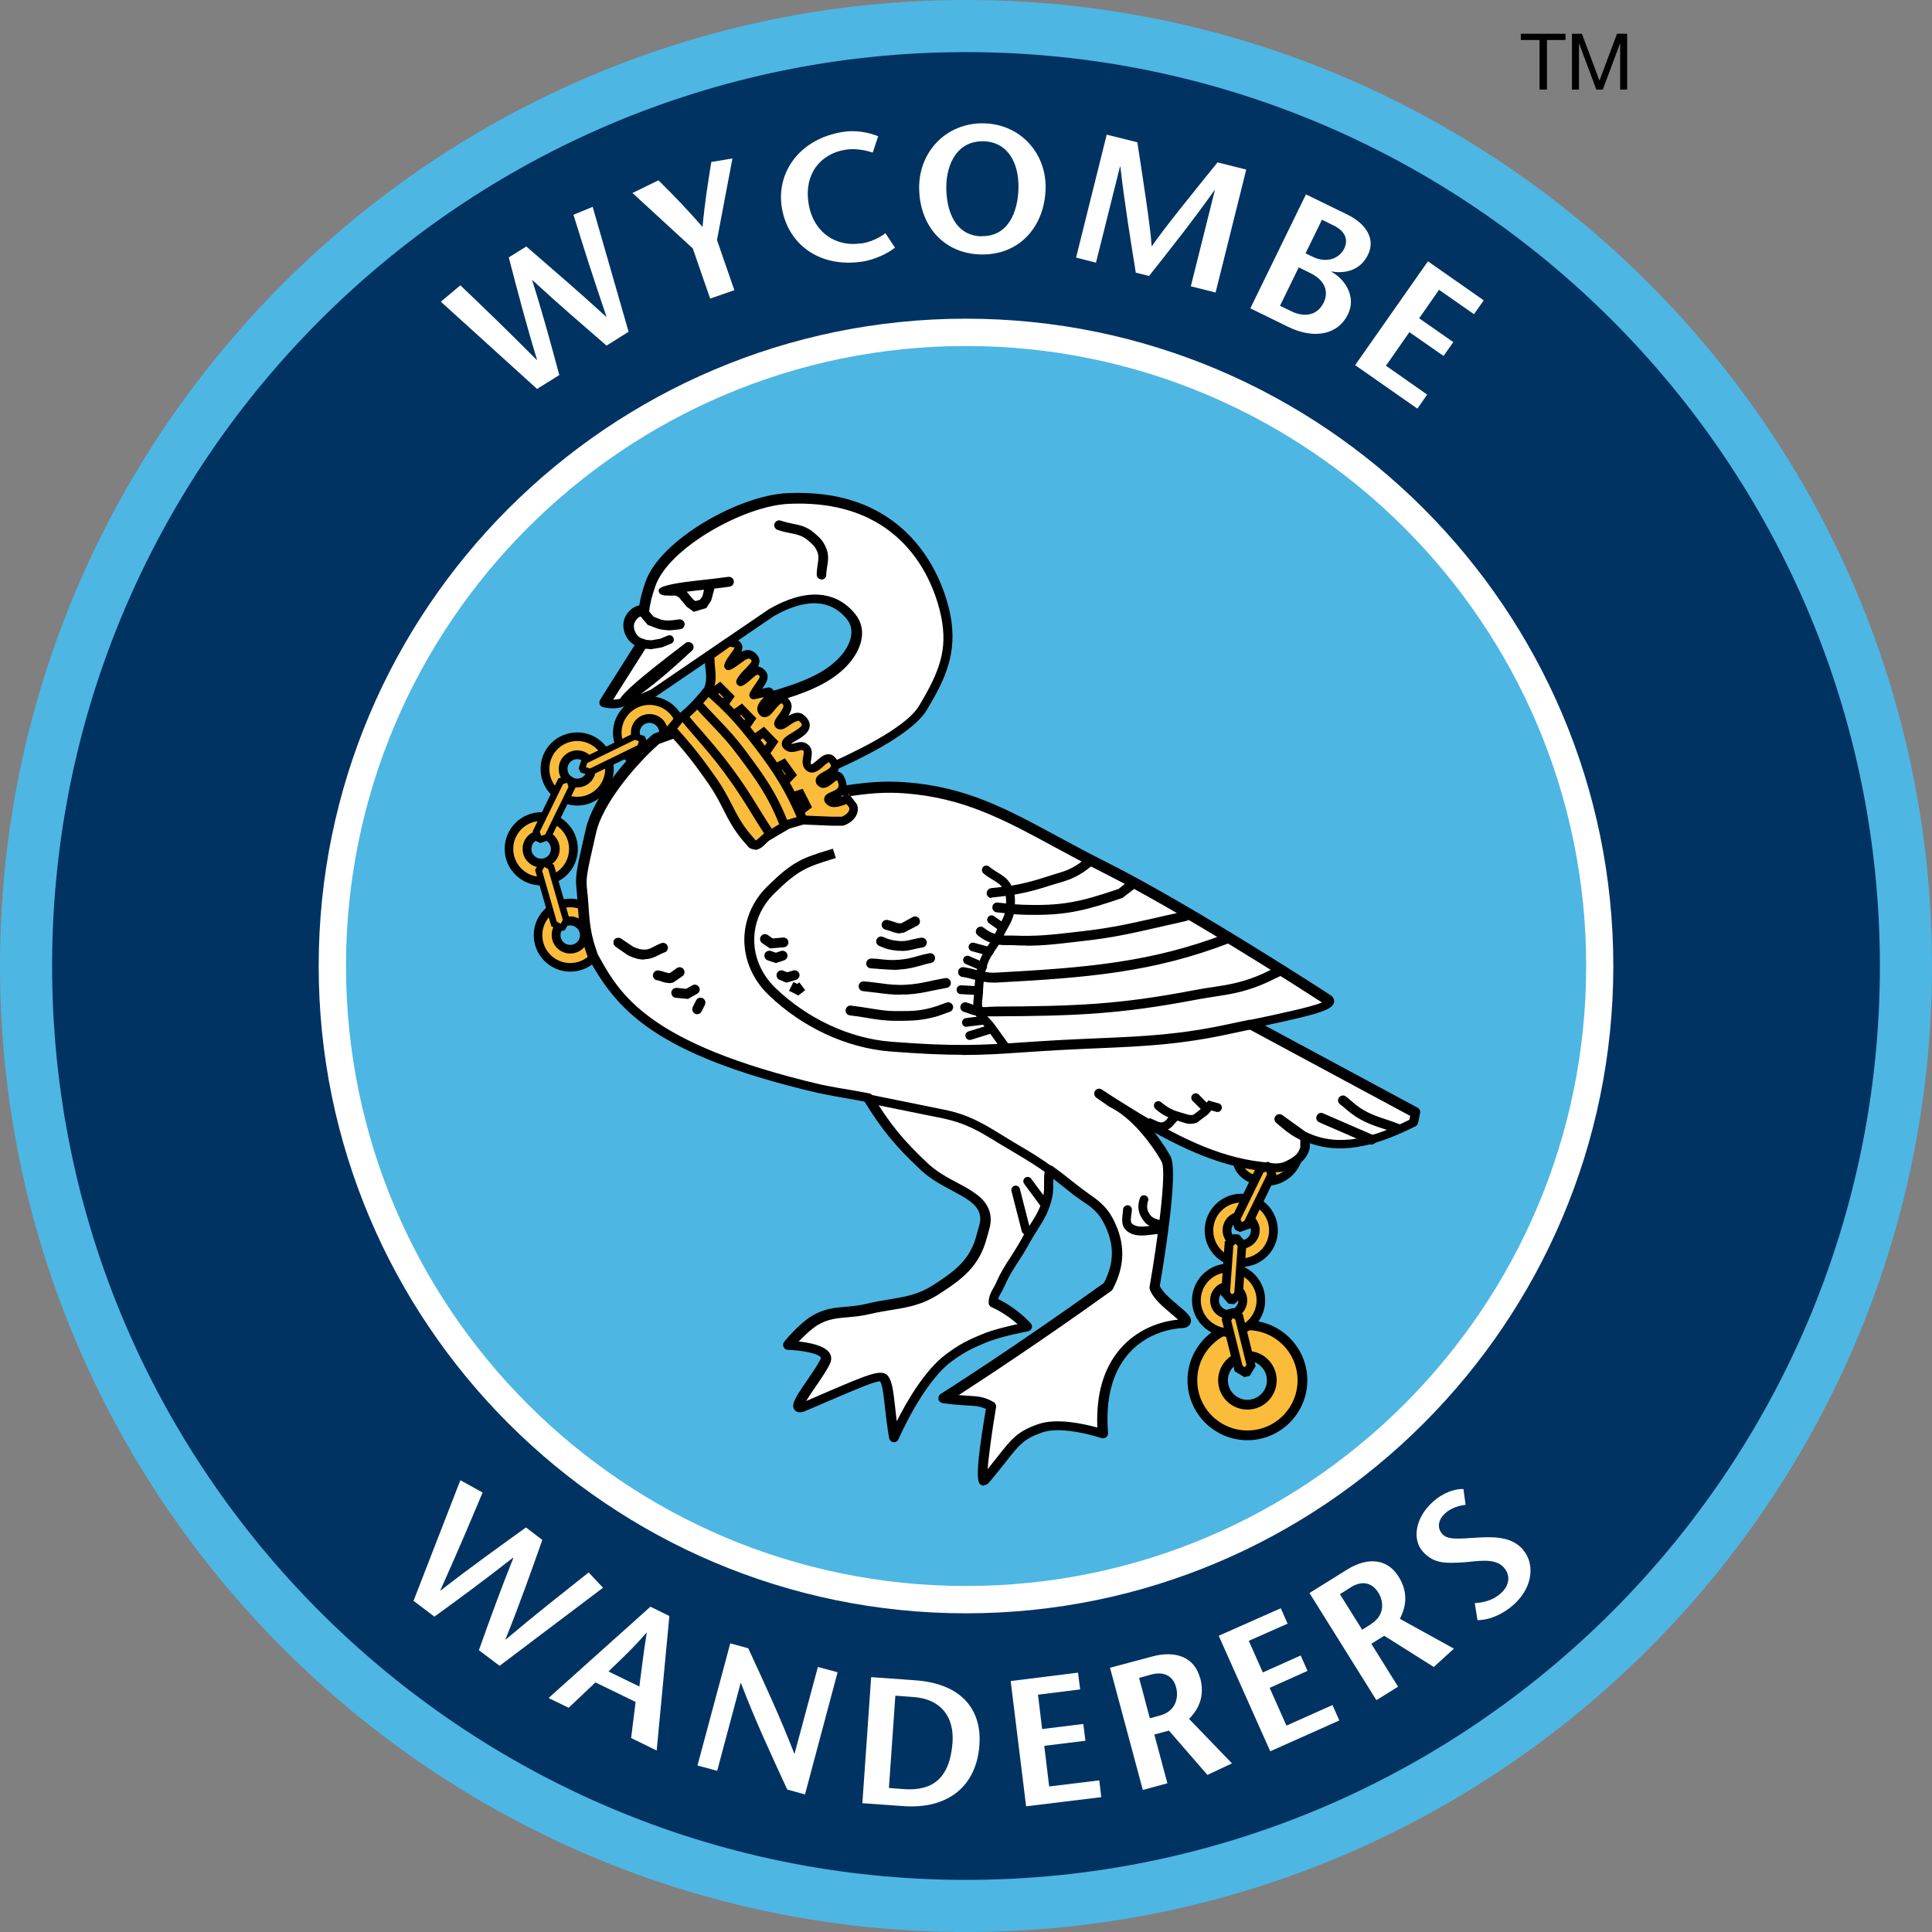
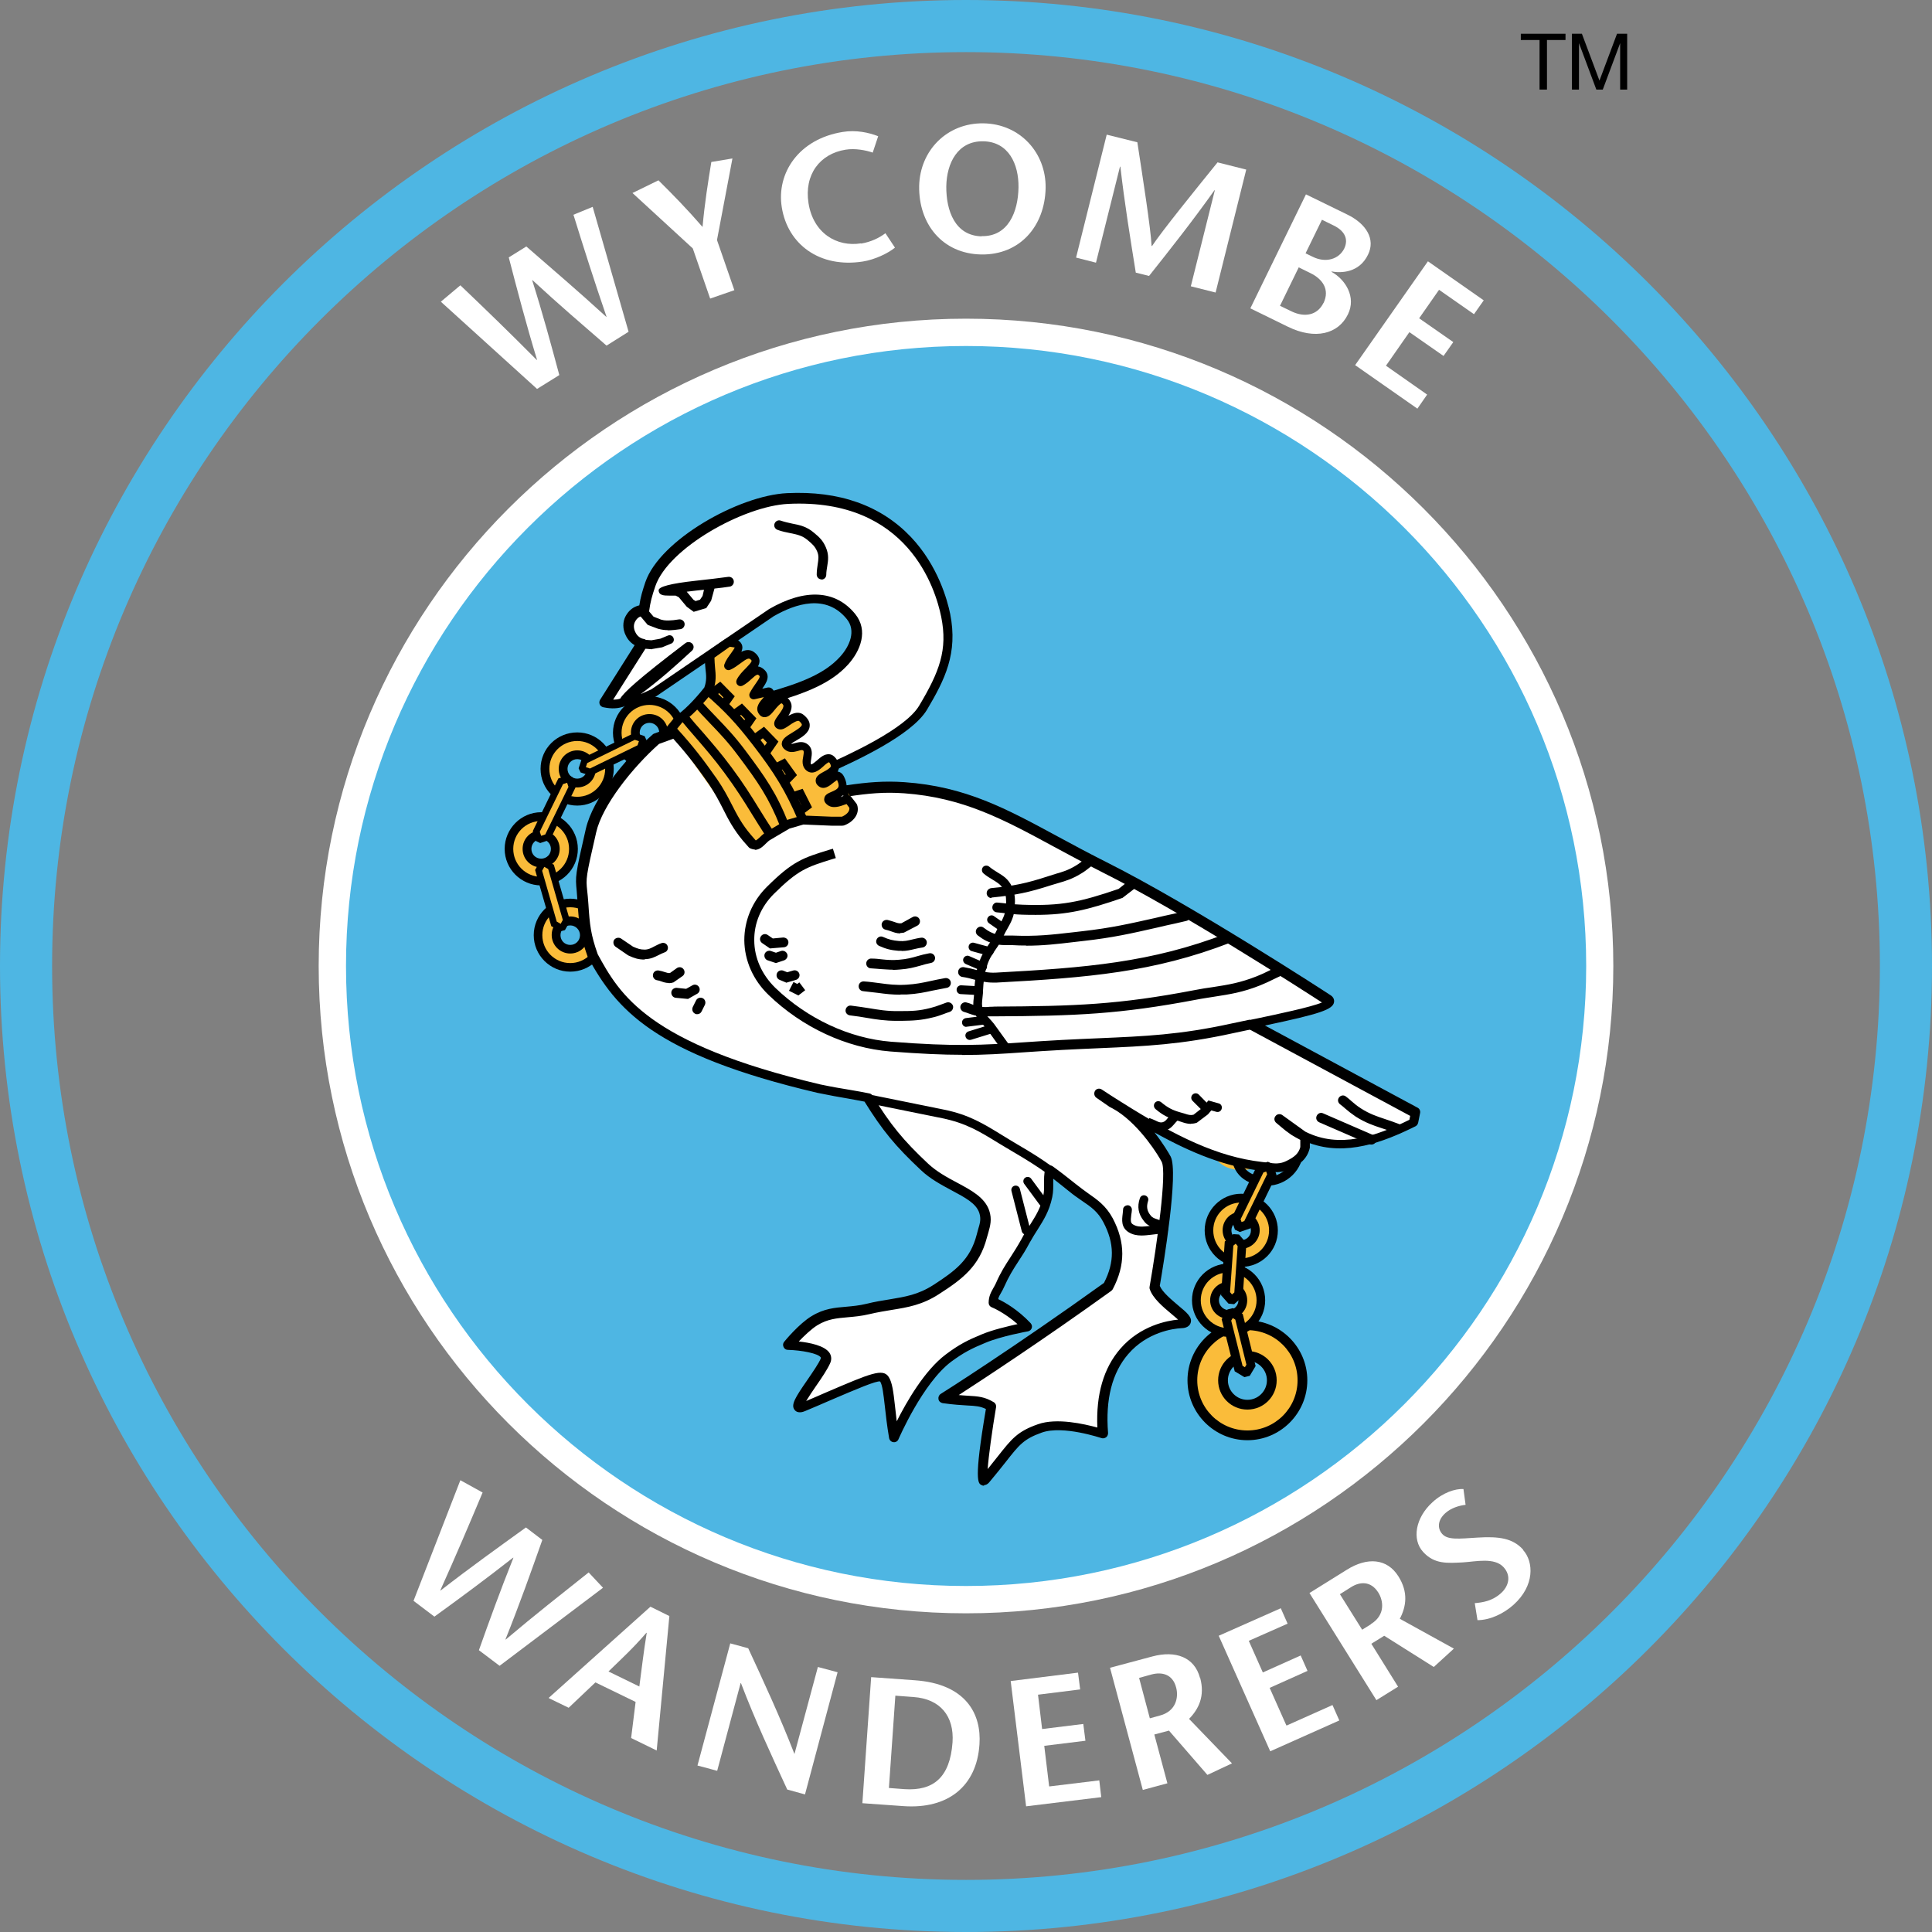
<svg xmlns="http://www.w3.org/2000/svg" height="99" viewBox="0 0 99 99" width="99">
  <rect x="0" y="0" width="99" height="99" fill="#808080" stroke="none" />
  <defs>
    <style>.d,.e,.f,.g,.h,.i,.j{stroke-width:0px;}.d,.g{fill:#fabc3a;}.e{fill:#4eb6e3;}.f{fill:#000;}.g,.i{fill-rule:evenodd;}.h{fill:#003362;}.i,.j{fill:#fff;}.k{opacity:0;}</style>
  </defs>
  <g id="a">
    <g class="k">
      <rect class="j" height="99" width="99" x="0" y="-.05" />
    </g>
  </g>
  <g id="b">
-     <path class="h" d="M1.33,49.5C1.33,22.9,22.9,1.33,49.5,1.33s48.16,21.57,48.16,48.17-21.56,48.17-48.16,48.17S1.33,76.1,1.33,49.5" />
    <path class="e" d="M49.5,99C22.21,99,0,76.79,0,49.5S22.21,0,49.5,0s49.5,22.21,49.5,49.5-22.2,49.5-49.5,49.5ZM49.5,2.67C23.68,2.67,2.67,23.68,2.67,49.5s21.01,46.83,46.83,46.83,46.83-21.01,46.83-46.83S75.32,2.67,49.5,2.67Z" />
    <path class="e" d="M17.03,49.5c0-17.94,14.54-32.47,32.47-32.47s32.48,14.54,32.48,32.47-14.54,32.47-32.48,32.47-32.47-14.54-32.47-32.47" />
    <path class="j" d="M49.5,82.67c-18.29,0-33.17-14.88-33.17-33.17S31.21,16.33,49.5,16.33s33.17,14.88,33.17,33.17-14.88,33.17-33.17,33.17ZM49.5,17.73c-17.52,0-31.77,14.25-31.77,31.77s14.25,31.77,31.77,31.77,31.78-14.25,31.78-31.77-14.26-31.77-31.78-31.77Z" />
    <path class="j" d="M29.39,11.02c.52,1.68,1.05,3.35,1.69,5.21h-.02c-1.44-1.32-2.77-2.45-4.09-3.6l-.9.56c.44,1.69.88,3.38,1.45,5.25h-.02c-1.38-1.39-2.64-2.61-3.91-3.82l-1,.84,4.93,4.47,1.14-.71c-.42-1.56-.84-3.12-1.39-4.86h.02c1.34,1.24,2.57,2.29,3.79,3.35l1.13-.71-1.84-6.4-1,.41Z" />
    <path class="j" d="M37.53,8.12l-1.08.18c-.17,1.05-.34,2.1-.45,3.33-.79-.91-1.52-1.66-2.26-2.39l-1.33.65,3.09,2.84.89,2.57,1.24-.43-.89-2.57.79-4.17Z" />
    <path class="j" d="M44.12,12.47c-1.25.2-2.45-.53-2.69-2.06-.23-1.46.58-2.53,1.9-2.74.49-.08,1.05.03,1.39.15l.28-.84c-.48-.19-1.14-.33-1.81-.22-2.26.36-3.41,2.11-3.13,3.86.3,1.89,1.93,3.13,4.16,2.78.62-.1,1.28-.42,1.64-.71l-.49-.74c-.31.24-.75.45-1.24.53" />
    <path class="j" d="M50.4,6.32c-1.87-.03-3.26,1.39-3.3,3.21-.03,1.94,1.18,3.47,3.18,3.51,1.99.03,3.26-1.46,3.3-3.4.03-1.82-1.32-3.29-3.18-3.32M50.3,12.11c-1.36-.03-1.82-1.31-1.81-2.56.02-1.2.59-2.33,1.89-2.31,1.3.02,1.83,1.17,1.81,2.37-.02,1.25-.53,2.52-1.89,2.49" />
    <path class="j" d="M59.03,12.6h-.02c-.04-.88-.47-3.61-.73-5.31l-1.57-.39-1.57,6.3,1.02.26,1.23-4.92h.02c.22,1.92.51,3.68.79,5.43l.68.17c1.11-1.4,2.22-2.8,3.35-4.39h.02s-1.23,4.92-1.23,4.92l1.27.32,1.57-6.3-1.47-.37c-1.11,1.37-2.85,3.52-3.36,4.29" />
    <path class="j" d="M68.23,13.93v-.02c.47.09,1.42.08,1.87-.86.39-.79-.08-1.58-1.07-2.06l-2.11-1.03-2.85,5.84,1.94.95c1.38.67,2.57.37,3.06-.64.44-.89-.13-1.79-.84-2.18M67.82,15.52c-.32.65-.98.75-1.63.44l-.6-.29.96-1.97.59.29c.64.31,1.01.85.68,1.54M67.27,13.16l-.37-.18.84-1.72.61.3c.51.25.78.66.53,1.18-.27.54-.94.75-1.61.42" />
    <path class="j" d="M75.53,16.1l.5-.71-2.86-2-3.73,5.32,3.19,2.23.5-.72-2.11-1.48,1.2-1.72,1.75,1.22.5-.71-1.75-1.22,1.02-1.46,1.79,1.25Z" />
    <path class="j" d="M30.17,80.57c-1.37,1.09-2.75,2.17-4.25,3.44h-.02c.73-1.82,1.31-3.46,1.89-5.1l-.84-.64c-1.41,1.02-2.83,2.03-4.37,3.23h-.02c.81-1.8,1.49-3.4,2.17-5.02l-1.14-.63-2.4,6.18,1.07.81c1.3-.94,2.6-1.9,4.03-3.02h.02c-.68,1.7-1.23,3.22-1.77,4.74l1.06.8,5.3-4-.74-.79Z" />
    <path class="j" d="M28.13,87.02l1.01.49,1.37-1.3,2.06,1-.23,1.85,1.31.64.65-6.89-.97-.48-5.21,4.67ZM32.76,86.42l-1.58-.77c.65-.63,1.27-1.2,1.94-1.98h.02c-.17,1.04-.26,1.87-.38,2.76" />
    <path class="j" d="M40.73,89.88h-.02c-.75-1.93-1.56-3.67-2.37-5.42l-.92-.25-1.68,6.26,1.01.27,1.2-4.49h.02c.74,1.94,1.56,3.69,2.37,5.45l.91.25,1.67-6.26-1.01-.27-1.2,4.46Z" />
    <path class="j" d="M46.87,86.1l-2.23-.16-.45,6.46,2.11.15c2.29.16,3.75-1.03,3.89-3.16.11-1.56-.69-3.11-3.32-3.29M46.34,91.68l-.79-.06.33-4.73.94.07c1.36.1,2.08.98,1.99,2.32-.13,1.8-.98,2.5-2.47,2.4" />
    <path class="j" d="M53.76,91.53l-.25-2.07,2.11-.26-.11-.86-2.11.26-.21-1.76,2.16-.27-.11-.86-3.45.43.79,6.42,3.85-.47-.1-.86-2.55.31Z" />
    <path class="j" d="M61.49,85.98c-.28-1.06-1.24-1.42-2.44-1.1l-2.17.58,1.68,6.26,1.26-.34-.67-2.5.75-.2,1.97,2.27,1.26-.59-2.2-2.28c.5-.51.82-1.17.57-2.1M59.43,87.91l-.51.14-.55-2.07.65-.18c.5-.13,1.07-.03,1.25.68.12.45.03,1.2-.84,1.43" />
    <path class="j" d="M65.91,88.4l-.85-1.91,1.94-.87-.35-.79-1.94.87-.72-1.62,1.99-.88-.35-.79-3.18,1.41,2.64,5.92,3.54-1.58-.35-.79-2.35,1.05Z" />
    <path class="j" d="M71.66,80.78c-.58-.93-1.6-1-2.65-.34l-1.91,1.19,3.43,5.49,1.11-.69-1.37-2.2.66-.41,2.54,1.6,1.03-.94-2.77-1.53c.33-.63.44-1.36-.07-2.17M70.25,83.23l-.45.28-1.14-1.82.57-.36c.44-.28,1.01-.34,1.4.28.25.4.38,1.14-.38,1.61" />
    <path class="j" d="M78.05,79.41c-.53-.59-1.24-.69-2.35-.62-.96.06-1.52.13-1.8-.19-.25-.28-.24-.71.17-1.07.28-.25.68-.38,1.03-.42l-.11-.81c-.42-.02-1.05.18-1.59.68-.87.79-1.06,1.9-.48,2.54.58.64,1.24.58,2.04.54.66-.04,1.62-.27,2.09.25.41.45.25.99-.15,1.34-.44.39-.91.46-1.33.5l.14.87c.65,0,1.35-.34,1.85-.79,1.09-.98,1.03-2.2.49-2.8" />
    <path class="d" d="M28.5,47.91c0,.4.33.72.72.72s.73-.32.73-.72-.33-.72-.73-.72-.72.32-.72.72M27.57,47.91c0-.91.74-1.65,1.65-1.65s1.65.74,1.65,1.65-.74,1.65-1.65,1.65-1.65-.74-1.65-1.65" />
    <path class="f" d="M29.22,49.79c-1.03,0-1.87-.84-1.87-1.87s.84-1.87,1.87-1.87,1.88.84,1.88,1.87-.84,1.87-1.88,1.87ZM29.22,46.49c-.79,0-1.43.64-1.43,1.43s.64,1.43,1.43,1.43,1.43-.64,1.43-1.43-.64-1.43-1.43-1.43ZM29.22,48.86c-.52,0-.95-.42-.95-.95s.42-.95.95-.95.95.42.95.95-.43.95-.95.95ZM29.22,47.42c-.28,0-.5.22-.5.5s.22.5.5.5.5-.22.5-.5-.23-.5-.5-.5Z" />
-     <path class="d" d="M63.33,59.14c0-.91.35.58,1.27.58s1.97-1.74,1.97-.83-.74,1.65-1.65,1.65-1.58-.49-1.58-1.4" />
+     <path class="d" d="M63.33,59.14s1.97-1.74,1.97-.83-.74,1.65-1.65,1.65-1.58-.49-1.58-1.4" />
    <path class="f" d="M64.92,60.76c-1.1,0-1.81-.64-1.81-1.62,0-.19,0-.44.2-.51.19-.07.31.09.45.27.18.24.46.59.84.59.35,0,.8-.38,1.13-.66.36-.31.6-.51.85-.4.21.1.21.37.21.46,0,1.03-.84,1.87-1.88,1.87ZM63.58,59.38c.1.59.59.93,1.34.93s1.42-.63,1.43-1.4c-.09.07-.22.17-.32.26-.4.34-.9.77-1.42.77-.46,0-.8-.3-1.02-.56Z" />
    <path class="d" d="M32.56,37.54c0,.4.33.72.72.72s.73-.32.73-.72-.33-.72-.73-.72-.72.32-.72.72M31.63,37.54c0-.91.74-1.65,1.65-1.65s1.65.74,1.65,1.65-.74,1.65-1.65,1.65-1.65-.74-1.65-1.65" />
    <path class="f" d="M33.28,39.42c-1.03,0-1.87-.84-1.87-1.87s.84-1.87,1.87-1.87,1.88.84,1.88,1.87-.84,1.87-1.88,1.87ZM33.28,36.12c-.79,0-1.43.64-1.43,1.43s.64,1.43,1.43,1.43,1.43-.64,1.43-1.43-.64-1.43-1.43-1.43ZM33.28,38.49c-.52,0-.95-.42-.95-.95s.42-.95.95-.95.95.42.95.95-.43.95-.95.95ZM33.28,37.04c-.28,0-.5.22-.5.5s.22.5.5.5.5-.22.5-.5-.23-.5-.5-.5Z" />
    <path class="i" d="M35.26,33.14c-1.02.94-1.76,1.59-2.88,2.41l-.19.34c-.43.21-.75.25-1.21.15l1.94-3.06c-.54-.08-.88-.77-.62-1.25.15-.28.38-.43.69-.44.08-.53.16-.82.33-1.34.7-2.04,4.64-4.27,7.03-4.39,6-.29,7.72,4.09,8.1,5.99.37,1.86-.19,3.1-1.16,4.73-.98,1.64-5.58,3.36-5.67,3.51l1.73.76c1.15-.17,1.96-.24,2.97-.17,3.98.28,6.28,2.08,10.28,4.08,4.46,2.23,11.42,6.78,11.42,6.78.55.33-1.98.83-3.94,1.24l8.43,4.54-.1.5c-1.99,1-4.13,1.71-6.13.4-.31-.21-.46-.37-.75-.6l1.32.95v.52c-.1.46-.4.68-.82.9-.49.25-.87.14-1.42.08-2.62-.3-5.09-1.65-8.3-3.74l.65.45c1.45.69,2.59,2.54,2.79,2.94.4.81-.6,6.53-.6,6.53.27.87,2.32,1.83,1.35,1.9-1.55.1-4.34,1.25-3.99,5.63,0,0-2.04-.71-3.23-.28-1.31.47-1.35.9-2.81,2.63-.41.49.32-3.77.32-3.77-.67-.41-.99-.2-2.46-.42,0,0,3.79-2.39,8.43-5.73.62-1.17.62-2.23,0-3.39-.44-.84-1.06-1.05-1.8-1.65-.45-.37-.82-.66-1.19-.92-.12.45.02.83-.09,1.35-.2.98-.67,1.41-1.15,2.29-.48.89-.9,1.32-1.3,2.25-.15.34-.35.52-.35.9,0,0,.9.35,1.75,1.25,0,0-1.41.25-2.25.6-.74.3-1.15.52-1.8,1-1.55,1.15-2.79,4.09-2.79,4.09-.27-1.57-.25-2.61-.5-2.99-.22-.33-1.23.18-4.15,1.42-.94.4.79-1.57,1.12-2.36.31-.72-1.91-.79-1.91-.79,0,0,.73-.89,1.34-1.26.94-.57,1.68-.34,2.74-.6,1.37-.34,2.3-.23,3.49-1,1.18-.76,1.99-1.38,2.34-2.74.12-.47.28-.78.13-1.24-.34-1.01-1.98-1.27-3.07-2.3-1.3-1.22-1.96-2.02-2.89-3.54-.74-.15-1.38-.23-2.51-.47-8.71-2.05-10.32-4.5-11.59-6.81-.37-1.06-.43-1.61-.5-2.67-.09-1.46-.26-.82.41-3.74.35-1.55,2.07-3.57,3.34-4.7,0,0,3.47-1.25,5.75-2.09,1.97-.56,3.08-1.04,3.88-1.92.6-.66.91-1.57.35-2.26-1.1-1.35-2.69-1-4.07-.2l-6.05,4.12c-1.25.58-.9.38-1.45.44-.59.07,3.24-2.83,3.24-2.83" />
    <path class="f" d="M50.42,76.13s-.08,0-.12-.03c-.18-.08-.41-.19.22-3.9-.29-.14-.52-.16-.95-.18-.31-.02-.71-.04-1.27-.12-.1-.02-.19-.09-.21-.2-.02-.1.02-.21.11-.27.04-.02,3.81-2.41,8.37-5.69.55-1.07.54-2.03-.03-3.11-.28-.54-.64-.79-1.1-1.1-.2-.14-.41-.28-.64-.47-.32-.26-.59-.47-.83-.66,0,.06,0,.13,0,.19,0,.22.01.46-.05.75-.15.72-.44,1.17-.74,1.65-.14.22-.28.44-.43.71-.2.38-.39.67-.58.96-.25.38-.48.75-.71,1.27-.05.12-.11.22-.16.31-.07.12-.13.22-.15.33.32.15,1,.53,1.66,1.23.06.07.09.16.06.25-.03.09-.1.15-.19.17-.01,0-1.39.25-2.19.59-.7.29-1.1.49-1.74.96-1.47,1.1-2.7,3.96-2.71,3.98-.04.1-.15.17-.26.15-.11-.01-.2-.1-.22-.21-.11-.64-.17-1.19-.22-1.64-.07-.6-.12-1.08-.24-1.26-.18-.05-1.19.38-2.59.98-.37.16-.78.34-1.24.53-.09.04-.38.16-.55-.05-.21-.26.03-.64.66-1.55.28-.41.57-.83.68-1.09.01-.03,0-.04,0-.05-.13-.21-.98-.37-1.69-.39-.1,0-.18-.06-.22-.15-.04-.09-.03-.19.03-.26.03-.04.76-.93,1.41-1.32.64-.39,1.19-.43,1.77-.48.33-.03.67-.06,1.04-.15.44-.11.83-.17,1.2-.23.77-.13,1.44-.23,2.22-.73,1.13-.73,1.9-1.3,2.23-2.59.02-.09.05-.17.07-.26.1-.33.16-.54.06-.85-.16-.49-.74-.79-1.41-1.15-.52-.28-1.11-.59-1.59-1.05-1.3-1.22-1.96-2.02-2.88-3.5-.28-.06-.56-.1-.86-.16-.43-.07-.91-.16-1.55-.29-8.45-1.98-10.32-4.32-11.76-6.94,0-.01-.01-.02-.02-.04-.38-1.08-.44-1.63-.51-2.73-.02-.28-.04-.48-.05-.65-.07-.73-.08-.78.47-3.17.36-1.56,2.02-3.6,3.42-4.83.02-.02.05-.04.08-.05,0,0,3.47-1.25,5.75-2.09,1.8-.51,2.99-.98,3.78-1.85.49-.54.83-1.33.34-1.93-1.06-1.3-2.62-.79-3.75-.14l-6.03,4.11s-.02.01-.04.02c-.95.44-1.03.45-1.27.45-.06,0-.12,0-.24.01-.38.15-.71.16-1.15.07-.08-.02-.15-.07-.18-.15-.03-.08-.02-.16.02-.23l1.77-2.8c-.19-.11-.35-.28-.45-.49-.17-.33-.17-.71-.01-1,.16-.29.39-.48.7-.55.07-.45.16-.74.31-1.19.74-2.16,4.78-4.44,7.26-4.56,2.68-.13,4.81.63,6.35,2.25,1.39,1.47,1.87,3.25,2.01,3.94.4,2.02-.27,3.36-1.19,4.91-.8,1.33-3.71,2.65-5.11,3.28-.06.03-.12.06-.18.08l1.17.51c1.09-.16,1.93-.23,2.96-.16,3.14.22,5.23,1.36,7.89,2.8.78.42,1.59.86,2.49,1.31,4.42,2.22,11.38,6.75,11.45,6.8.2.12.2.29.19.36-.06.38-.7.6-3.54,1.2l7.82,4.21c.1.05.15.16.13.27l-.1.5c-.02.08-.06.14-.13.18-1.67.83-3.57,1.54-5.42.87v.18s0,.04,0,.05c-.14.61-.56.87-.96,1.07-.48.25-.89.19-1.31.14-.08-.01-.16-.02-.25-.03-1.8-.21-3.5-.88-5.44-1.96.43.55.73,1.05.83,1.24.41.82-.37,5.52-.56,6.62.13.32.6.71.94,1,.46.38.74.62.64.9-.08.25-.38.27-.48.27-.39.02-1.74.19-2.72,1.33-.82.95-1.17,2.31-1.03,4.04,0,.08-.03.17-.1.22-.07.05-.16.07-.24.04-.02,0-1.97-.67-3.06-.28-.92.33-1.15.62-1.84,1.5-.22.28-.5.63-.86,1.06-.08.09-.17.13-.25.13ZM49.06,71.48c.2.02.37.03.53.04.53.03.86.05,1.33.33.09.05.14.16.12.26-.2,1.18-.38,2.48-.43,3.17.2-.25.37-.46.51-.64.72-.91,1.01-1.29,2.07-1.66.96-.34,2.38-.01,3.04.17-.07-1.7.32-3.05,1.18-4.04,1.03-1.19,2.41-1.44,2.96-1.49-.1-.09-.23-.2-.34-.29-.43-.36-.97-.81-1.12-1.29-.01-.04-.01-.08,0-.12.38-2.18.89-5.84.62-6.38-.15-.3-1.08-1.82-2.28-2.6-.03-.02-.07-.04-.1-.06-.1-.06-.19-.11-.29-.16-.01,0-.02-.01-.03-.02l-.65-.45c-.11-.08-.14-.23-.07-.35s.23-.15.35-.07c.33.22.66.43.98.63.03.02.05.03.08.05,2.73,1.72,4.87,2.77,7.14,3.03.09.01.18.02.26.03.4.06.67.09,1.02-.09.38-.19.6-.36.69-.7v-.37c-.16-.08-.31-.17-.46-.26-.22-.15-.37-.27-.52-.4-.08-.07-.16-.13-.25-.21-.11-.09-.13-.24-.04-.35.08-.11.24-.13.35-.05l1.18.85c1.75.88,3.59.25,5.33-.61l.04-.2-8.27-4.45c-.09-.05-.15-.15-.13-.26.02-.1.09-.19.2-.21l.3-.06c1.09-.23,2.81-.59,3.38-.83-1.14-.74-7.23-4.66-11.23-6.66-.91-.46-1.72-.9-2.5-1.32-2.6-1.41-4.66-2.52-7.68-2.74-1.01-.07-1.81,0-2.92.17-.05,0-.09,0-.14-.02l-1.73-.76c-.07-.03-.12-.09-.14-.16s-.01-.15.03-.21c.06-.1.12-.13.79-.43,1.25-.56,4.17-1.88,4.88-3.08,1.04-1.74,1.47-2.86,1.13-4.55-.29-1.43-1.7-6.09-7.84-5.79-2.28.11-6.14,2.26-6.81,4.22-.18.53-.25.79-.32,1.29-.02.12-.12.21-.23.22-.23.01-.38.1-.49.31-.08.15-.08.35.02.54.09.19.25.31.42.34.08.01.16.07.19.14.04.08.03.17-.02.24l-1.73,2.73c.12,0,.24-.01.36-.05.18-.31.89-.98,3.35-2.85.11-.08.26-.06.35.04.09.1.08.26-.02.35-.92.85-1.63,1.48-2.63,2.23.13-.06.31-.14.55-.25l6.03-4.11c1.85-1.07,3.41-.98,4.41.25.69.85.27,1.89-.36,2.59-.87.96-2.13,1.46-4,2-2.11.78-5.27,1.92-5.69,2.07-1.37,1.22-2.91,3.16-3.22,4.53-.53,2.31-.53,2.35-.46,3,.02.17.04.38.06.67.07,1.07.12,1.57.48,2.58,1.12,2.04,2.53,4.58,11.41,6.67.62.13,1.1.21,1.53.28.34.06.65.11.98.18.07.01.13.06.16.11.92,1.49,1.56,2.28,2.85,3.49.44.41.97.7,1.48.97.73.39,1.42.76,1.65,1.43.15.45.05.79-.05,1.15-.02.08-.05.16-.07.24-.38,1.46-1.25,2.12-2.45,2.89-.86.56-1.61.68-2.41.81-.36.06-.74.12-1.16.22-.42.1-.78.13-1.12.16-.54.05-1.01.08-1.55.41-.32.2-.69.56-.95.83.56.06,1.33.21,1.58.59.1.16.11.34.03.52-.13.3-.43.75-.73,1.18-.16.23-.36.53-.5.76.37-.16.71-.3,1.02-.44,2.29-.98,2.91-1.25,3.21-.79.18.28.24.76.32,1.48.03.24.06.5.09.79.49-.97,1.42-2.61,2.52-3.43.68-.51,1.12-.73,1.85-1.03.55-.23,1.33-.41,1.82-.52-.68-.6-1.31-.86-1.32-.86-.1-.04-.16-.13-.16-.23,0-.33.12-.54.23-.74.05-.08.09-.16.14-.26.24-.56.49-.94.75-1.34.18-.28.36-.56.56-.92.15-.29.3-.52.45-.75.3-.48.54-.85.67-1.48.05-.23.04-.42.04-.63,0-.23-.01-.46.06-.73.02-.08.08-.15.16-.17.08-.03.17-.02.23.03.35.25.72.54,1.21.93.21.17.41.31.6.45.47.33.91.63,1.26,1.28.65,1.24.65,2.39,0,3.63-.02.03-.04.06-.08.09-3.53,2.54-6.6,4.55-7.85,5.36Z" />
    <path class="g" d="M34.77,36.85c.67-.42,1.51-1.51,1.51-1.51.24-.63.03-1.06.06-1.74l.95-.67.39.06c.46.22-.27.75-.45,1.23.5-.22.96-.98,1.35-.56s-.39.73-.67,1.29c.42-.19.7-.79,1.07-.5.38.3-.11.62-.39,1.18l.67-.23c.4.16-.55.79-.23,1.07.36.3.51-.89.95-.73l.39.33c.22.4-.79.7-.51,1.07.29.38.75-.55,1.18-.34l.28.23c.39.49-1.49.83-1.01,1.23.28.24.67-.18.95.06.3.26-.14.76.17,1.01.38.32.93-.73,1.24-.34.31.39-1.06.89-.62,1.12.33.18.55-.49.9-.34l.28.23c.3.41-1.05.68-.73,1.07.27.32.88-.43,1.07-.06l.06.33-.17-.73c.11.31.33.47.28.79-.06.34-.24.56-.56.67h-.56l-1.46-.06-.79.23-.97.57c-.34.18-.52.63-.87.46l-.3-.34c-.82-.95-1.12-1.61-1.85-2.64-.79-1.12-1.24-1.74-2.04-2.85l.41-.59Z" />
    <path class="f" d="M49.29,54.05c-.98,0-2.12-.05-3.67-.17-2.25-.18-4.52-1.24-6.24-2.9-.79-.76-1.23-1.76-1.24-2.8,0-1.01.4-1.98,1.15-2.73,1.34-1.33,1.85-1.49,3.22-1.91l.17-.05.15.48-.17.05c-1.32.41-1.76.55-3.01,1.79-.65.65-1.01,1.49-1,2.37,0,.9.39,1.77,1.08,2.44,1.64,1.58,3.8,2.59,5.93,2.76,3.31.26,4.7.17,6.8.03.58-.04,1.21-.08,1.94-.12.7-.04,1.34-.06,1.94-.09,2.3-.1,4.11-.17,6.75-.75.29-.06.61-.13.95-.2l.1.49c-.34.07-.66.14-.94.2-2.68.59-4.51.67-6.83.77-.6.03-1.24.05-1.93.09-.73.04-1.36.08-1.94.12-1.14.08-2.07.14-3.21.14Z" />
    <path class="d" d="M62.67,70.73c0,.69.56,1.25,1.25,1.25s1.25-.56,1.25-1.25-.56-1.25-1.25-1.25-1.25.56-1.25,1.25M61.1,70.73c0-1.56,1.26-2.82,2.82-2.82s2.82,1.26,2.82,2.82-1.26,2.82-2.82,2.82-2.82-1.26-2.82-2.82" />
    <path class="f" d="M63.92,73.8c-1.69,0-3.07-1.38-3.07-3.07s1.38-3.07,3.07-3.07,3.07,1.38,3.07,3.07-1.38,3.07-3.07,3.07ZM63.92,68.16c-1.42,0-2.57,1.15-2.57,2.57s1.15,2.57,2.57,2.57,2.57-1.15,2.57-2.57-1.15-2.57-2.57-2.57ZM63.92,72.23c-.83,0-1.5-.67-1.5-1.5s.67-1.5,1.5-1.5,1.5.67,1.5,1.5-.67,1.5-1.5,1.5ZM63.92,69.73c-.55,0-1,.45-1,1s.45,1,1,1,1-.45,1-1-.45-1-1-1Z" />
    <path class="f" d="M53.65,60.13c-.49-.35-.99-.67-1.74-1.11-.28-.16-.53-.32-.77-.46-.96-.59-1.65-1.01-2.86-1.26l-3.7-.75.09-.44,3.7.75c1.29.26,2.04.73,3,1.32.24.14.48.3.76.46.76.44,1.27.77,1.77,1.13l-.26.36Z" />
    <path class="d" d="M62.24,66.63c0,.4.33.72.73.72s.72-.32.72-.72-.33-.72-.72-.72-.73.32-.73.72M61.31,66.63c0-.91.74-1.65,1.65-1.65s1.65.74,1.65,1.65-.74,1.65-1.65,1.65-1.65-.74-1.65-1.65" />
    <path class="f" d="M62.96,68.5c-1.03,0-1.88-.84-1.88-1.87s.84-1.88,1.88-1.88,1.87.84,1.87,1.88-.84,1.87-1.87,1.87ZM62.96,65.2c-.79,0-1.43.64-1.43,1.43s.64,1.43,1.43,1.43,1.43-.64,1.43-1.43-.64-1.43-1.43-1.43ZM62.96,67.58c-.52,0-.95-.42-.95-.95s.43-.95.95-.95.95.42.95.95-.42.95-.95.95ZM62.96,66.13c-.28,0-.5.22-.5.5s.23.5.5.5.5-.22.5-.5-.22-.5-.5-.5Z" />
    <path class="d" d="M27,43.5c0,.4.33.72.72.72s.73-.32.73-.72-.33-.72-.73-.72-.72.32-.72.72M26.08,43.5c0-.91.74-1.65,1.65-1.65s1.65.74,1.65,1.65-.74,1.65-1.65,1.65-1.65-.74-1.65-1.65" />
    <path class="f" d="M27.73,45.37c-1.03,0-1.87-.84-1.87-1.87s.84-1.88,1.87-1.88,1.88.84,1.88,1.88-.84,1.87-1.88,1.87ZM27.73,42.07c-.79,0-1.43.64-1.43,1.43s.64,1.43,1.43,1.43,1.43-.64,1.43-1.43-.64-1.43-1.43-1.43ZM27.73,44.45c-.52,0-.95-.42-.95-.95s.42-.95.95-.95.95.42.95.95-.43.95-.95.95ZM27.73,43c-.28,0-.5.22-.5.5s.22.5.5.5.5-.22.5-.5-.23-.5-.5-.5Z" />
    <path class="d" d="M28.85,39.4c0,.4.33.72.73.72s.72-.32.72-.72-.33-.72-.72-.72-.73.32-.73.72M27.92,39.4c0-.91.74-1.65,1.65-1.65s1.65.74,1.65,1.65-.74,1.65-1.65,1.65-1.65-.74-1.65-1.65" />
    <path class="f" d="M29.58,41.28c-1.03,0-1.88-.84-1.88-1.88s.84-1.87,1.88-1.87,1.87.84,1.87,1.87-.84,1.88-1.87,1.88ZM29.58,37.97c-.79,0-1.43.64-1.43,1.43s.64,1.43,1.43,1.43,1.43-.64,1.43-1.43-.64-1.43-1.43-1.43ZM29.58,40.35c-.52,0-.95-.42-.95-.95s.43-.95.95-.95.95.42.95.95-.42.95-.95.95ZM29.58,38.9c-.28,0-.5.22-.5.5s.23.5.5.5.5-.22.5-.5-.22-.5-.5-.5Z" />
    <path class="d" d="M62.87,63.05c0,.4.33.72.72.72s.73-.32.73-.72-.33-.73-.73-.73-.72.33-.72.73M61.95,63.05c0-.91.74-1.65,1.65-1.65s1.65.74,1.65,1.65-.74,1.65-1.65,1.65-1.65-.74-1.65-1.65" />
    <path class="f" d="M63.6,64.92c-1.03,0-1.87-.84-1.87-1.87s.84-1.88,1.87-1.88,1.88.84,1.88,1.88-.84,1.87-1.88,1.87ZM63.6,61.62c-.79,0-1.43.64-1.43,1.43s.64,1.43,1.43,1.43,1.43-.64,1.43-1.43-.64-1.43-1.43-1.43ZM63.6,63.99c-.52,0-.95-.42-.95-.95s.42-.95.95-.95.95.43.95.95-.43.95-.95.95ZM63.6,62.55c-.28,0-.5.23-.5.5s.22.5.5.5.5-.22.5-.5-.23-.5-.5-.5Z" />
    <path class="f" d="M51.49,53.85c-.07,0-.14-.03-.18-.09l-.29-.4c-.14-.19-.26-.37-.44-.61-.08-.1-.16-.19-.23-.27-.16-.17-.33-.34-.42-.64-.08-.28-.06-.49-.03-.72,0-.08.02-.16.02-.26v-.08c.04-.53.06-.89.24-1.44.13-.39.31-.66.48-.91.13-.19.26-.38.37-.63.07-.16.15-.3.22-.43.17-.31.3-.56.32-.95.01-.33.02-.51-.11-.8-.12-.27-.31-.38-.57-.54-.15-.09-.32-.19-.48-.33-.09-.08-.1-.22-.02-.32.08-.09.22-.1.32-.02.14.12.28.2.42.29.28.17.57.34.75.75.16.37.16.62.14,1-.02.49-.19.81-.38,1.14-.07.12-.14.25-.21.4-.13.28-.27.49-.41.69-.17.25-.32.47-.42.8-.16.49-.18.81-.21,1.32v.08c-.01.1-.02.2-.03.29-.02.2-.04.34.02.53.06.2.17.31.31.46.08.09.18.19.27.31.17.24.3.42.44.61l.29.4c.07.1.05.24-.05.31-.04.03-.09.04-.13.04Z" />
    <path class="f" d="M45.95,52.31c-.6,0-1.05-.07-1.52-.15-.27-.05-.55-.09-.88-.13-.14-.02-.24-.14-.22-.28.02-.14.14-.24.28-.22.35.04.63.09.91.13.49.08.92.16,1.53.15h.1c.59,0,.95-.01,1.53-.16.2-.05.34-.1.5-.16.1-.04.2-.07.33-.12.13-.04.27.03.32.16.04.13-.03.27-.16.32-.12.04-.22.07-.31.11-.17.06-.32.12-.54.17-.64.16-1.04.17-1.64.18h-.1s-.06,0-.1,0ZM50.51,52.1c-.09,0-.18,0-.29-.02-.23-.03-.39-.08-.56-.14-.08-.03-.16-.06-.27-.09-.13-.04-.21-.18-.17-.31.04-.13.18-.21.31-.17.11.03.21.06.29.1.15.05.27.1.45.12.17.02.29.02.44,0,.08,0,.16,0,.26-.01,4.14-.02,6.35-.1,10.22-.84.36-.07.67-.12.97-.16.78-.12,1.39-.22,2.23-.55.25-.1.42-.18.62-.28.11-.06.23-.11.38-.18.13-.06.28,0,.33.12.06.13,0,.28-.12.33-.14.06-.25.12-.36.17-.2.1-.39.19-.66.3-.9.36-1.57.46-2.34.58-.29.05-.61.09-.96.16-3.91.74-6.15.83-10.31.85-.09,0-.16,0-.24,0-.08,0-.15,0-.23,0ZM35.72,51.97s-.08,0-.11-.03c-.12-.06-.17-.21-.11-.34l.17-.34c.06-.12.21-.17.34-.11.12.06.17.21.11.34l-.17.34c-.04.09-.13.14-.23.14ZM35.27,51.19l-.64-.06c-.14-.01-.24-.14-.23-.28.01-.14.14-.24.28-.23l.48.05.32-.18c.12-.07.27-.03.34.09.07.12.03.27-.09.34l-.46.26ZM46.14,50.97c-.43,0-.77-.04-1.13-.09-.24-.03-.49-.06-.78-.09-.14-.01-.24-.13-.23-.27.01-.14.13-.24.27-.23.31.02.56.06.81.09.44.06.82.11,1.35.08.5-.03.84-.1,1.25-.19.23-.05.46-.1.75-.15.14-.02.27.07.29.21.02.14-.07.27-.21.29-.27.05-.5.1-.72.14-.41.09-.79.17-1.33.2-.11,0-.21,0-.31,0ZM34.27,50.37c-.15,0-.27-.04-.38-.08-.08-.03-.15-.05-.22-.06-.14-.02-.23-.15-.21-.29.02-.14.15-.23.29-.21.12.02.22.05.31.08.12.04.19.06.27.05l.35-.25c.11-.08.27-.06.35.06.08.11.06.27-.06.35l-.46.32c-.09.03-.16.04-.24.04ZM40.31,50.36l-.36-.15c-.13-.05-.19-.2-.14-.33.05-.13.2-.19.33-.14l.2.08.31-.09c.13-.04.27.04.31.17s-.04.27-.17.31l-.48.14ZM50.89,50.35c-.39,0-.68-.08-.99-.16-.18-.05-.37-.1-.59-.13-.14-.02-.23-.15-.21-.29.02-.14.15-.23.29-.21.24.04.45.09.63.14.32.08.61.16,1,.14,4.64-.25,7.97-.52,11.82-2,.13-.05.28.01.33.14.05.13-.01.28-.14.33-3.91,1.51-7.28,1.79-11.97,2.04-.05,0-.11,0-.16,0ZM45.76,49.69c-.22,0-.41-.02-.61-.03-.16-.01-.32-.03-.52-.04-.14,0-.25-.12-.24-.26,0-.14.13-.25.26-.24.21,0,.38.02.54.04.29.03.54.05.88.02.39-.03.65-.1.96-.19.17-.05.36-.1.58-.14.14-.03.27.06.3.19.03.14-.06.27-.19.3-.21.04-.38.09-.55.14-.32.09-.62.17-1.05.2-.13.01-.25.02-.36.02ZM39.76,49.35l-.42-.14c-.13-.04-.2-.19-.16-.32.04-.13.19-.2.32-.16l.26.09.26-.09c.13-.04.27.03.32.16s-.03.27-.16.32l-.42.14ZM33.04,49.17c-.34,0-.53-.07-.82-.2l-.04-.02-.64-.44c-.11-.08-.14-.24-.07-.35.08-.11.24-.14.35-.07l.62.42c.23.1.37.15.59.15.19,0,.32-.07.49-.16.11-.05.22-.12.37-.17.13-.05.28.02.32.15.05.13-.02.28-.15.32-.11.04-.21.09-.31.14-.2.1-.41.21-.72.21ZM46.19,48.72c-.05,0-.11,0-.16,0-.38-.03-.62-.09-.98-.25-.13-.06-.19-.2-.13-.33.06-.13.2-.19.33-.13.31.14.49.18.82.21.26.02.44-.02.68-.08.14-.03.28-.07.45-.09.14-.02.27.08.29.21.02.14-.08.27-.21.29-.15.02-.28.05-.41.08-.21.05-.41.1-.66.1ZM39.47,48.61l-.41-.28c-.12-.08-.15-.23-.07-.35.08-.12.23-.15.35-.07l.26.18.53-.05c.14,0,.26.09.27.23.01.14-.09.26-.23.27l-.71.06ZM52.58,48.45c-.22,0-.45,0-.71-.02-.09,0-.18,0-.25,0-.2,0-.39,0-.64-.06-.36-.1-.57-.2-.88-.44-.11-.09-.13-.24-.04-.35.09-.11.24-.13.35-.04.25.19.4.27.69.35.19.05.32.05.51.05.09,0,.18,0,.28,0,1.23.05,1.98-.04,3.12-.17l.43-.05c1.51-.17,2.45-.39,3.75-.68.29-.07.6-.14.93-.21l.56-.13c.14-.03.27.06.3.19.03.14-.05.27-.19.3l-.56.13c-.33.07-.64.14-.93.21-1.32.3-2.27.52-3.81.69l-.43.05c-.93.11-1.61.19-2.49.19ZM46.13,47.83c-.19,0-.34-.06-.48-.11-.09-.03-.17-.06-.27-.08-.14-.03-.22-.16-.2-.3.03-.14.16-.22.3-.2.13.03.24.07.34.1.14.05.24.09.37.07l.58-.32c.12-.07.28-.02.34.1.07.12.02.28-.1.34l-.69.36c-.07.01-.13.02-.19.02ZM53.08,46.88c-.22,0-.46,0-.7-.01-.34-.01-.58-.04-.84-.07-.14-.02-.29-.03-.46-.05-.14-.01-.24-.13-.23-.27.01-.14.13-.25.27-.23.18.02.33.03.47.05.26.03.49.05.81.06,1.98.07,2.93-.13,4.92-.81l.5-.4c.11-.09.27-.07.35.04.09.11.07.27-.04.35l-.61.47c-1.8.62-2.82.87-4.44.87ZM50.81,46.02c-.13,0-.24-.1-.25-.23-.01-.14.09-.26.23-.28,1.16-.11,1.82-.25,2.92-.61.14-.04.26-.08.38-.12.38-.11.65-.19,1.03-.42.17-.1.28-.19.42-.3.07-.06.14-.12.23-.19.11-.08.27-.06.35.05.08.11.06.27-.05.35-.08.06-.15.12-.22.17-.14.11-.27.22-.48.34-.43.26-.76.36-1.14.47-.11.03-.23.07-.37.11-1.14.37-1.82.51-3.03.63,0,0-.02,0-.03,0Z" />
    <polygon class="f" points="40.91 51.01 40.43 50.77 40.66 50.32 40.85 50.42 40.96 50.34 41.26 50.74 40.91 51.01" />
    <path class="f" d="M58.49,63.31c-.23,0-.45-.04-.66-.17-.39-.25-.34-.63-.3-.95,0-.07.02-.14.02-.22,0-.12.12-.21.24-.21.12,0,.22.12.21.24,0,.08-.02.17-.03.24-.04.33-.04.43.1.51.23.14.5.11.85.07-.11-.05-.22-.13-.31-.26-.28-.35-.35-.73-.2-1.16.04-.12.16-.18.28-.14.12.04.18.17.14.28-.09.29-.06.51.13.74.09.12.19.15.37.21.1.03.22.07.34.13.08.04.13.13.12.22.04.04.06.1.06.16,0,.12-.11.22-.23.22-.21,0-.42.02-.62.05-.17.02-.34.04-.51.04ZM52.58,63.27c-.1,0-.19-.07-.22-.17l-.53-2.07c-.03-.12.04-.24.16-.27.12-.03.24.04.27.16l.53,2.07c.03.12-.04.24-.16.27-.02,0-.04,0-.06,0ZM53.45,61.82c-.07,0-.14-.03-.18-.09l-.79-1.07c-.07-.1-.05-.24.05-.31.1-.07.24-.05.31.05l.79,1.07c.07.1.05.24-.05.31-.04.03-.09.04-.13.04ZM49.69,53.29c-.09,0-.18-.06-.21-.16-.04-.12.03-.24.15-.28l1.07-.33c.12-.04.24.03.28.15.04.12-.03.24-.15.28l-1.07.33s-.05.01-.07.01ZM49.52,52.62c-.11,0-.21-.08-.22-.2-.02-.12.07-.23.19-.25l.89-.11c.12-.02.23.07.25.19.02.12-.07.23-.19.25l-.89.11s-.02,0-.03,0ZM50.14,50.99s0,0-.01,0l-.9-.05c-.12,0-.22-.11-.21-.24,0-.12.12-.22.24-.21l.9.05c.12,0,.22.11.21.24,0,.12-.11.21-.22.21ZM50.37,49.76s-.06,0-.09-.02c-.31-.13-.48-.21-.79-.34-.11-.05-.17-.18-.12-.29.05-.11.18-.17.29-.12.3.13.48.21.78.34.11.05.17.18.12.29-.04.08-.12.14-.21.14ZM50.7,48.97s-.04,0-.06,0l-.84-.23c-.12-.03-.19-.15-.16-.27.03-.12.15-.19.27-.16l.84.23c.12.03.19.15.16.27-.03.1-.12.17-.22.17ZM51.37,47.74s-.09-.01-.13-.04l-.56-.39c-.1-.07-.13-.21-.05-.31.07-.1.21-.13.31-.05l.56.39c.1.07.13.21.05.31-.04.06-.11.09-.18.09Z" />
    <path class="f" d="M59.5,57.96c-.19,0-.34-.07-.48-.14-.08-.04-.16-.08-.25-.1l.12-.43c.13.04.23.09.32.13.16.08.24.11.35.09.12-.03.18-.09.28-.22.06-.07.14-.16.24-.24l.28.35c-.07.06-.12.12-.18.19-.12.14-.26.3-.53.36-.06.01-.11.02-.17.02Z" />
    <path class="f" d="M61.02,57.59c-.18,0-.33-.05-.48-.1-.06-.02-.12-.04-.18-.06-.49-.14-.77-.28-1.15-.6-.09-.08-.11-.22-.03-.32.08-.1.22-.11.32-.03.34.28.56.4.98.52.07.02.14.04.21.06.21.07.32.1.47.06l.37-.29-.42-.42c-.09-.09-.09-.23,0-.32.09-.09.23-.09.32,0l.4.41.09-.11.53.15c.12.03.19.16.15.28-.03.12-.16.19-.28.15l-.25-.07-.17.2-.57.43c-.11.04-.21.05-.3.05Z" />
    <path class="f" d="M70.28,58.65s-.07,0-.1-.02l-2.58-1.12c-.13-.06-.19-.2-.13-.33.06-.13.2-.19.33-.13l2.58,1.12c.13.06.19.2.13.33-.04.09-.13.15-.23.15ZM71.63,58.09s-.06,0-.1-.02c-.27-.11-.5-.19-.73-.26-.43-.14-.84-.28-1.34-.6-.22-.15-.37-.27-.52-.4-.08-.07-.17-.15-.28-.23-.11-.09-.13-.24-.04-.35.09-.11.24-.13.35-.04.12.09.21.17.3.25.15.13.27.23.47.36.44.28.8.4,1.22.54.24.08.48.16.76.27.13.05.19.2.14.33-.04.1-.13.16-.23.16Z" />
    <path class="d" d="M29.1,39.91l.08.04.13.38-1.25,2.57-.38.13-.08-.04-.13-.38,1.25-2.57.38-.13Z" />
    <path class="f" d="M27.68,43.2l-.21-.1-.17-.51,1.31-2.7.51-.17.21.1.17.51-1.31,2.7-.51.17ZM27.66,42.62l.07.21.21-.07,1.19-2.44-.07-.21-.21.07-1.19,2.44Z" />
    <path class="d" d="M32.9,37.85l.04.08-.13.38-2.57,1.25-.38-.13-.04-.08.13-.38,2.57-1.25.38.13Z" />
    <path class="f" d="M30.26,39.75l-.51-.17-.1-.21.17-.51,2.7-1.31.51.17.1.21-.17.51-2.7,1.31ZM30.02,39.31l.21.07,2.44-1.19.07-.21-.21-.07-2.44,1.19-.07.21Z" />
    <path class="d" d="M27.8,44.25l.09-.03.35.19.79,2.75-.19.35-.09.03-.34-.19-.79-2.75.19-.35Z" />
    <path class="f" d="M28.72,47.72l-.47-.26-.83-2.88.26-.47.23-.06.47.26.83,2.88-.26.47-.23.06ZM28.54,47.23l.19.11.11-.2-.75-2.61-.2-.11-.11.2.75,2.61Z" />
    <path class="d" d="M64.95,59.77l.08.04.13.38-1.25,2.57-.38.13-.08-.04-.13-.38,1.25-2.57.38-.13Z" />
    <path class="f" d="M63.53,63.13l-.25-.12-.19-.55,1.33-2.74.55-.19.25.12.19.55-1.33,2.74-.55.19ZM63.57,62.48l.05.14.14-.05,1.17-2.4-.05-.14-.14.05-1.17,2.4Z" />
    <path class="d" d="M63.28,63.47h.11s.26.31.26.31l-.18,2.56-.3.26h-.1s-.26-.31-.26-.31l.18-2.56.3-.26Z" />
    <path class="f" d="M63.24,66.83l-.29-.03-.38-.43.19-2.75.44-.38.29.02.38.44-.19,2.74-.44.39ZM63.03,66.21l.1.12.12-.1.17-2.38-.1-.12-.12.1-.17,2.38Z" />
    <path class="f" d="M33.4,33.27l-.57-.05c-.12,0-.22-.12-.21-.24s.12-.21.24-.21l.52.04.45-.08.39-.16c.11-.05.25,0,.29.12.05.11,0,.25-.12.29l-.46.19-.53.09Z" />
    <path class="f" d="M34.22,32.29c-.16,0-.31-.02-.5-.07l-.53-.2-.43-.51c-.09-.11-.08-.27.03-.35.11-.09.27-.08.35.03l.35.41.38.15c.21.06.35.05.63.03l.29-.04c.14-.02.27.08.29.21.02.14-.08.27-.21.29l-.31.04c-.13.01-.24.02-.34.02ZM35.56,31.36l-.37-.27-.41-.49-.16-.08h-.34c-.26,0-.52-.01-.53-.27q-.01-.28,1.89-.49c.62-.07,1.26-.14,1.67-.2.14-.02.27.07.29.21.02.14-.07.27-.21.29-.21.03-.48.07-.78.1h0s-.17.62-.17.62l-.25.38-.64.19ZM35.55,30.74l.09.06.23-.07.13-.19.07-.3v-.02c-.13.01-.25.03-.38.04-.16.02-.33.04-.5.06l.35.42ZM42.1,29.69c-.14,0-.25-.11-.25-.25,0-.2.03-.37.05-.52.04-.26.07-.44-.03-.67-.11-.25-.23-.36-.48-.57-.28-.24-.55-.29-.89-.36-.19-.04-.42-.08-.66-.17-.13-.05-.2-.19-.15-.32.05-.13.19-.2.32-.15.21.07.4.11.58.15.36.07.74.14,1.12.47.28.23.46.4.61.75.16.37.12.67.07.96-.02.14-.05.28-.05.44,0,.14-.11.25-.25.25Z" />
    <path class="d" d="M63.05,67.29l.1-.03.34.2.62,2.49-.2.34-.1.03-.34-.2-.62-2.49.2-.34Z" />
    <path class="f" d="M63.77,70.57l-.5-.3-.67-2.67.3-.5.28-.07.5.3.66,2.67-.3.5-.28.07ZM63.66,69.98l.13.08.08-.13-.57-2.31-.13-.08-.08.13.58,2.31Z" />
    <path class="f" d="M39.29,42.92c-.3-.46-.54-.85-.77-1.22-.43-.7-.81-1.3-1.4-2.1-.54-.73-.96-1.21-1.44-1.77-.26-.3-.54-.62-.85-1l.34-.29c.31.38.59.7.85.99.49.57.92,1.06,1.47,1.8.61.82.99,1.43,1.42,2.13.23.37.47.76.77,1.21l-.37.25ZM39.99,42.38c-.6-1.52-1.15-2.3-2.16-3.65-.52-.7-.95-1.15-1.45-1.67-.28-.29-.56-.59-.89-.96l.33-.3c.32.36.61.66.88.94.49.51.95.99,1.49,1.71,1.03,1.38,1.6,2.18,2.22,3.75l-.42.16ZM40.9,42.04c-.63-1.48-1.2-2.42-2.33-3.88-.85-1.1-1.4-1.69-2.44-2.6l.16-.18h0s.04-.03.04-.03l.11-.12s.02.02.03.02l.44-.32.74.75-.28.4c.54.54.99,1.05,1.57,1.8,1.16,1.49,1.74,2.46,2.39,3.98l-.41.18ZM36.8,35.56c.08.07.16.15.24.22l.03-.04-.21-.22-.05.03Z" />
    <path class="f" d="M38.69,43.53c-.08,0-.16-.02-.25-.06-.03-.01-.05-.03-.07-.05l-.3-.34c-.49-.59-.75-1.09-1.02-1.63-.2-.39-.41-.8-.72-1.26-.75-1.08-1.23-1.68-2.14-2.68-.07-.08-.08-.21,0-.29l.41-.5s.03-.03.05-.05c.57-.36,1.31-1.27,1.44-1.44.13-.35.1-.62.06-.96-.02-.2-.04-.42-.03-.67,0-.07.04-.14.09-.18l.95-.67s.1-.05.16-.04l.39.06s.05.01.07.02c.17.09.23.21.25.29.03.11,0,.22-.04.32.24-.12.5-.15.75.1.23.23.21.45.1.65.09.01.18.05.27.12.43.34.15.73-.05,1.02l.28-.06c.06-.01.12,0,.18.03.13.09.16.19.17.27.01.08,0,.16-.05.24.12-.1.25-.16.4-.15.16,0,.31.1.43.28.18.26.07.54-.07.78.25-.14.54-.25.79-.04.22.18.32.37.3.57-.03.35-.39.56-.71.75-.08.04-.18.1-.25.16.05,0,.11-.01.2-.04.19-.05.45-.12.68.08.25.21.19.52.16.72-.03.19-.04.25,0,.29.05,0,.21-.13.29-.2.18-.16.38-.34.63-.32.14.01.25.09.35.22.13.18.18.35.14.52-.01.06-.03.11-.06.15.01,0,.02,0,.03,0,.13.03.24.12.31.28.13.26.15.49.08.69-.05.14-.15.25-.26.33.02,0,.04-.01.05-.02.18-.07.3-.11.43-.04.03.02.06.05.08.08l.24.31s.03.04.04.07c.16.48-.22.9-.68,1.06-.02,0-.05.01-.08.01h-.56l-1.43-.06-.72.21-.95.56c-.1.05-.19.14-.27.22-.14.14-.32.31-.56.31ZM38.67,43.08c.05,0,.11-.03.27-.18.1-.1.22-.21.36-.29l.96-.57s.03-.02.05-.02l.79-.23s.05,0,.07,0l1.46.06h.51c.19-.08.42-.25.38-.46l-.14-.19s-.04.02-.06.02c-.27.1-.67.25-.95,0-.14-.12-.15-.24-.13-.32.03-.18.2-.25.36-.32.14-.06.31-.13.36-.25.04-.1-.01-.24-.06-.34,0-.01,0-.02-.01-.02-.05.03-.13.1-.19.14-.18.15-.49.41-.77.16-.13-.11-.14-.23-.13-.31.02-.2.22-.31.42-.42.14-.07.34-.19.36-.28,0-.03-.02-.09-.06-.16-.03-.03-.04-.04-.04-.04h0c-.05,0-.21.13-.29.21-.2.18-.54.48-.87.21-.25-.21-.2-.52-.16-.72.03-.18.04-.26,0-.3-.05-.04-.11-.03-.27.02-.19.05-.44.12-.67-.07-.14-.11-.17-.24-.16-.32.02-.24.26-.38.54-.55.18-.11.48-.29.49-.4,0-.03-.03-.1-.14-.19-.08-.06-.35.11-.49.21-.2.14-.36.25-.54.21-.08-.02-.15-.06-.2-.13-.13-.2.02-.39.17-.6.12-.16.31-.42.24-.52-.05-.08-.08-.08-.08-.08,0,0,0,0,0,0-.07,0-.26.22-.34.32-.17.21-.32.4-.55.39-.08,0-.19-.04-.28-.18-.21-.32.06-.62.24-.82,0-.01.02-.02.03-.03l-.48.11c-.08.02-.17-.01-.23-.08-.05-.07-.06-.16-.02-.24.1-.19.21-.35.31-.49.24-.34.22-.36.15-.42-.06-.05-.11-.05-.38.2-.13.12-.28.25-.46.34-.09.04-.19.02-.25-.05-.07-.07-.08-.17-.04-.26.12-.24.31-.43.48-.6.33-.34.31-.37.24-.43-.09-.09-.17-.08-.54.2-.15.11-.32.24-.51.32-.08.04-.18.02-.24-.04-.07-.06-.09-.16-.06-.24.07-.2.21-.39.33-.55.07-.1.17-.24.2-.31l-.25-.04-.79.56c0,.18.02.34.03.5.04.38.07.74-.1,1.2,0,.02-.02.04-.03.06-.03.05-.85,1.1-1.54,1.55l-.27.33c.84.93,1.31,1.54,2.04,2.58.33.48.55.9.76,1.31.26.51.51,1,.97,1.54l.26.3ZM43.26,41.01h0ZM43.26,41.01h0s0,0,0,0ZM42.85,39.95h0Z" />
    <path class="f" d="M41.02,41.84l-.27-.36.3-.23-.14-.28-.35.11-.14-.43.71-.23.48.95-.6.45ZM40.32,40.26l-.32-.31.26-.27-.18-.25-.33.17-.2-.4.67-.34.62.86-.52.54ZM39.46,38.61l-.37-.25.21-.31-.21-.22-.29.21-.26-.36.61-.44.74.76-.42.61ZM38.34,37.42l-.37-.26.21-.31-.21-.22-.3.22-.26-.36.61-.44.74.76-.42.61Z" />
    <path class="f" d="M78.88,2.05h-.95v-.32h2.29v.32h-.95v2.54h-.38v-2.54Z" />
    <path class="f" d="M80.54,1.73h.52l.9,2.4.9-2.4h.52v2.86h-.36v-2.38h0l-.89,2.38h-.33l-.89-2.38h0v2.38h-.36V1.73Z" />
  </g>
</svg>